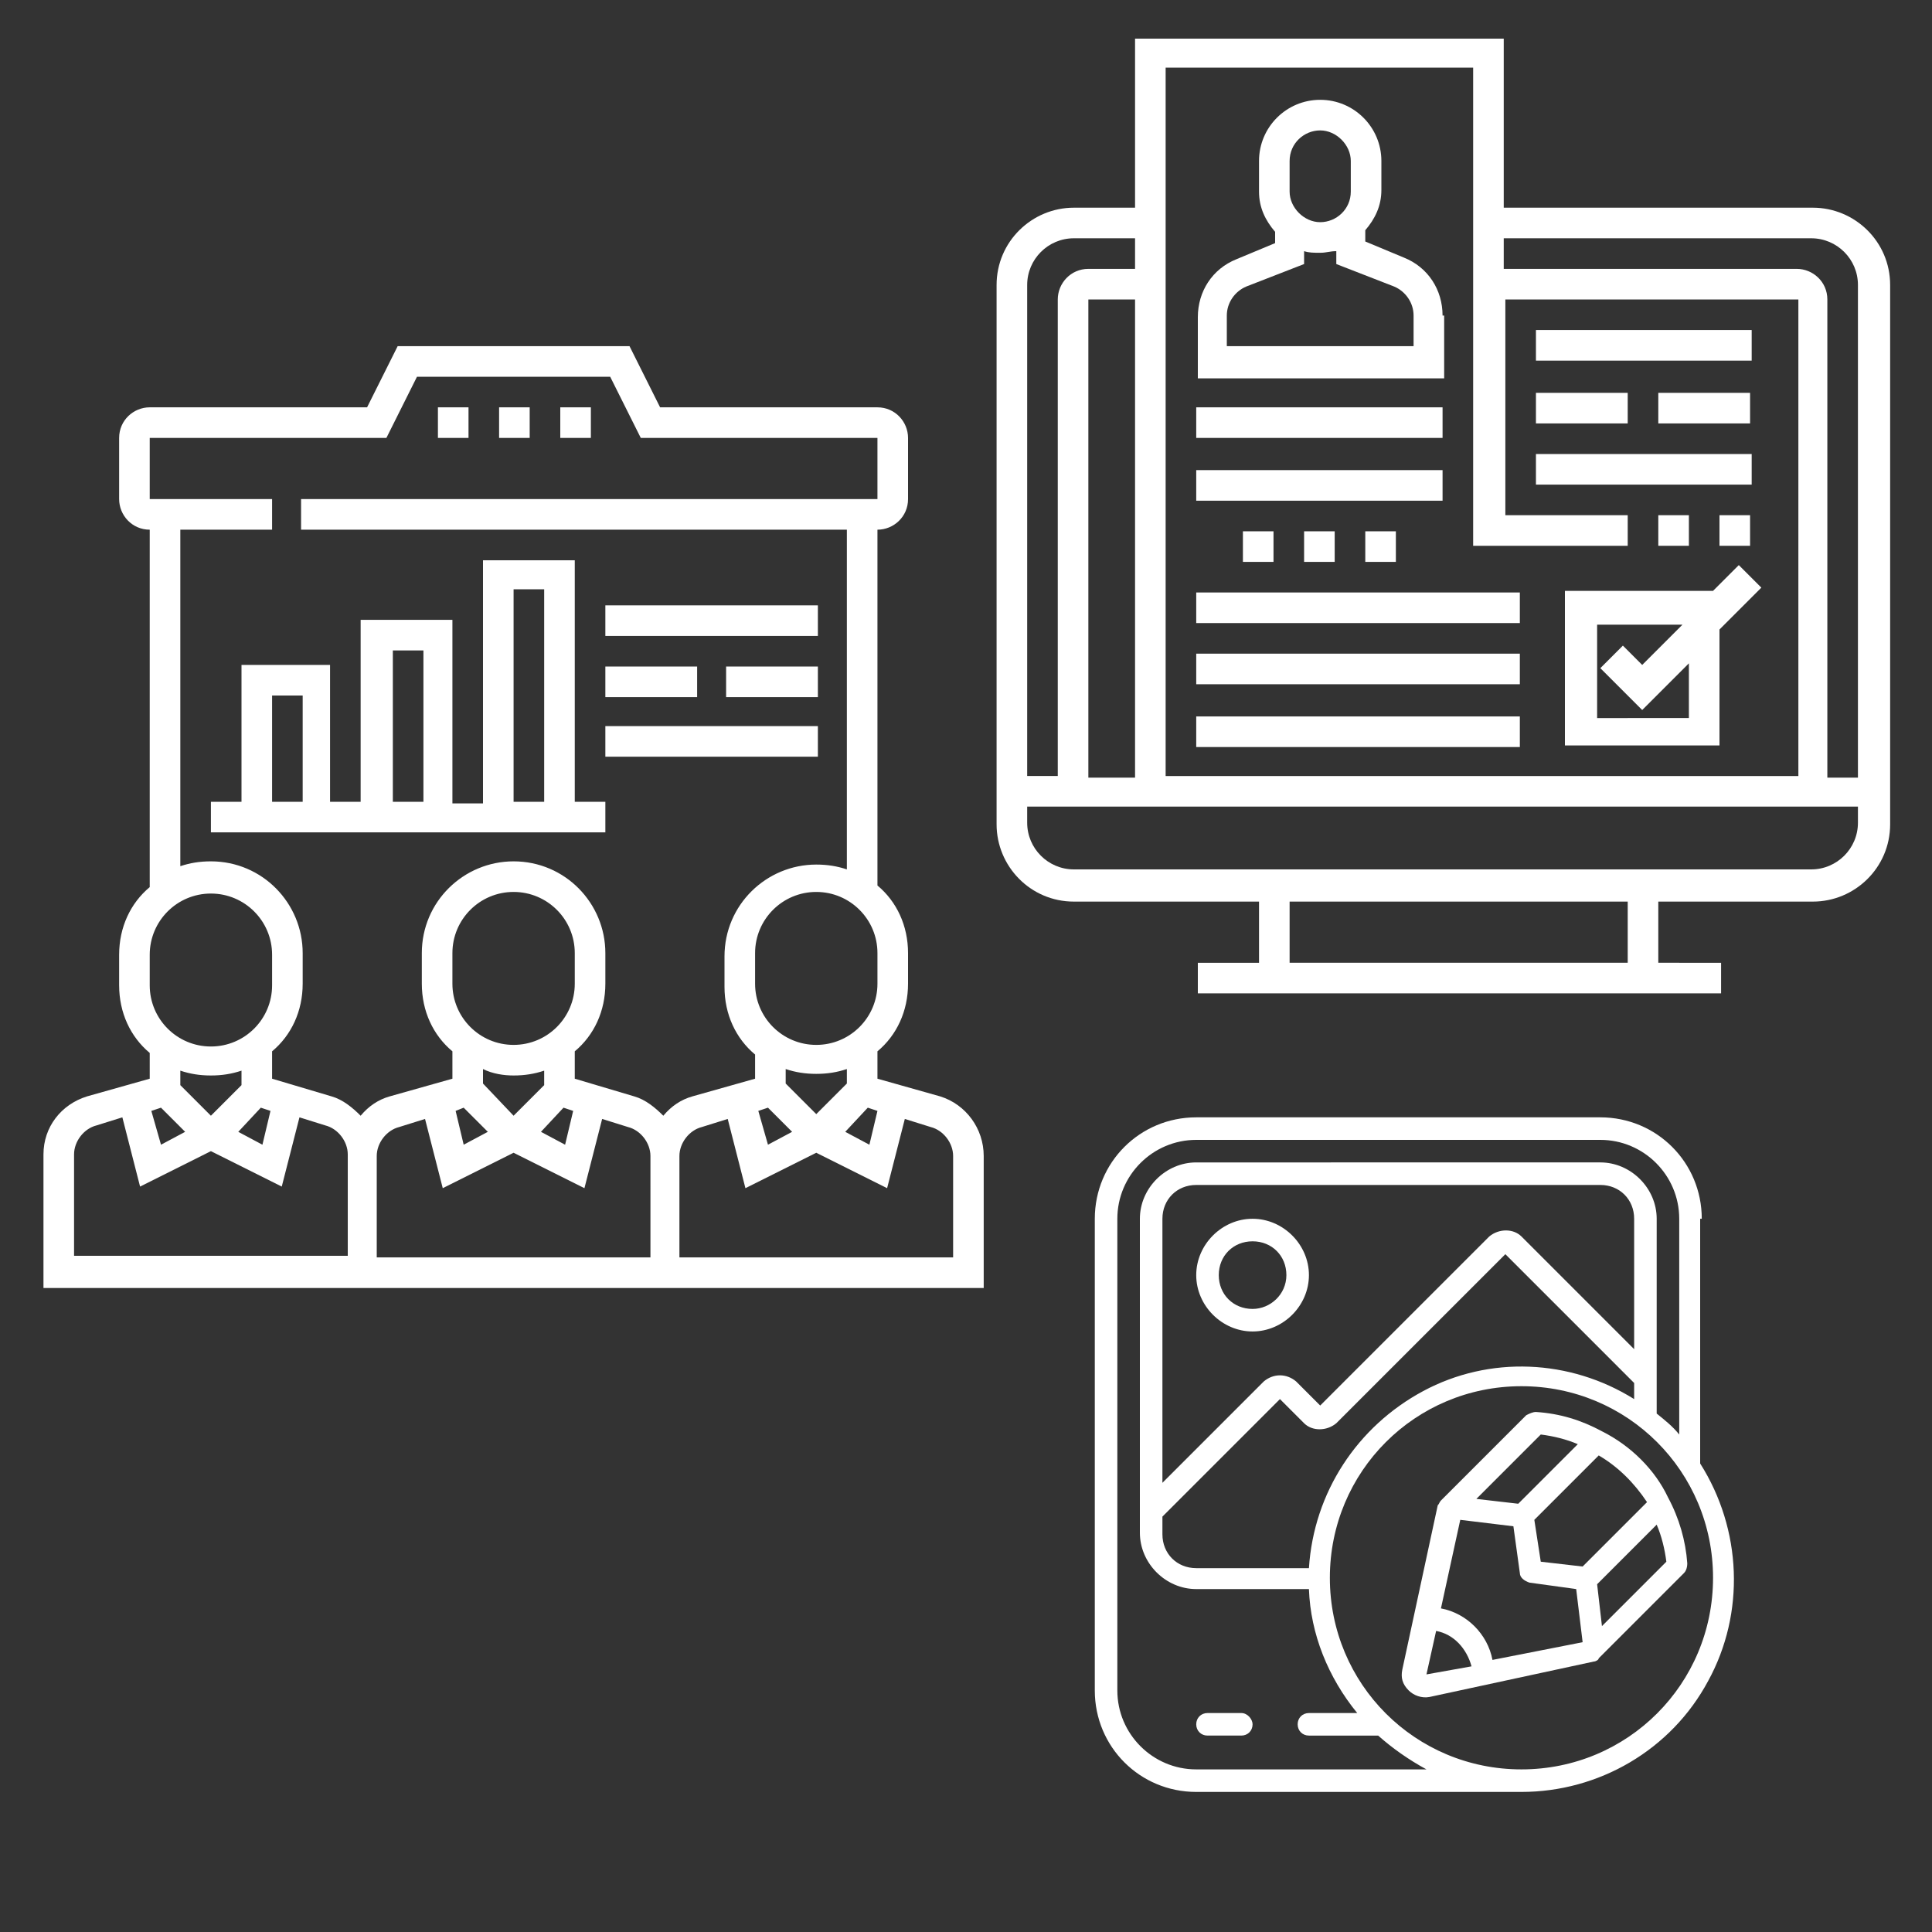
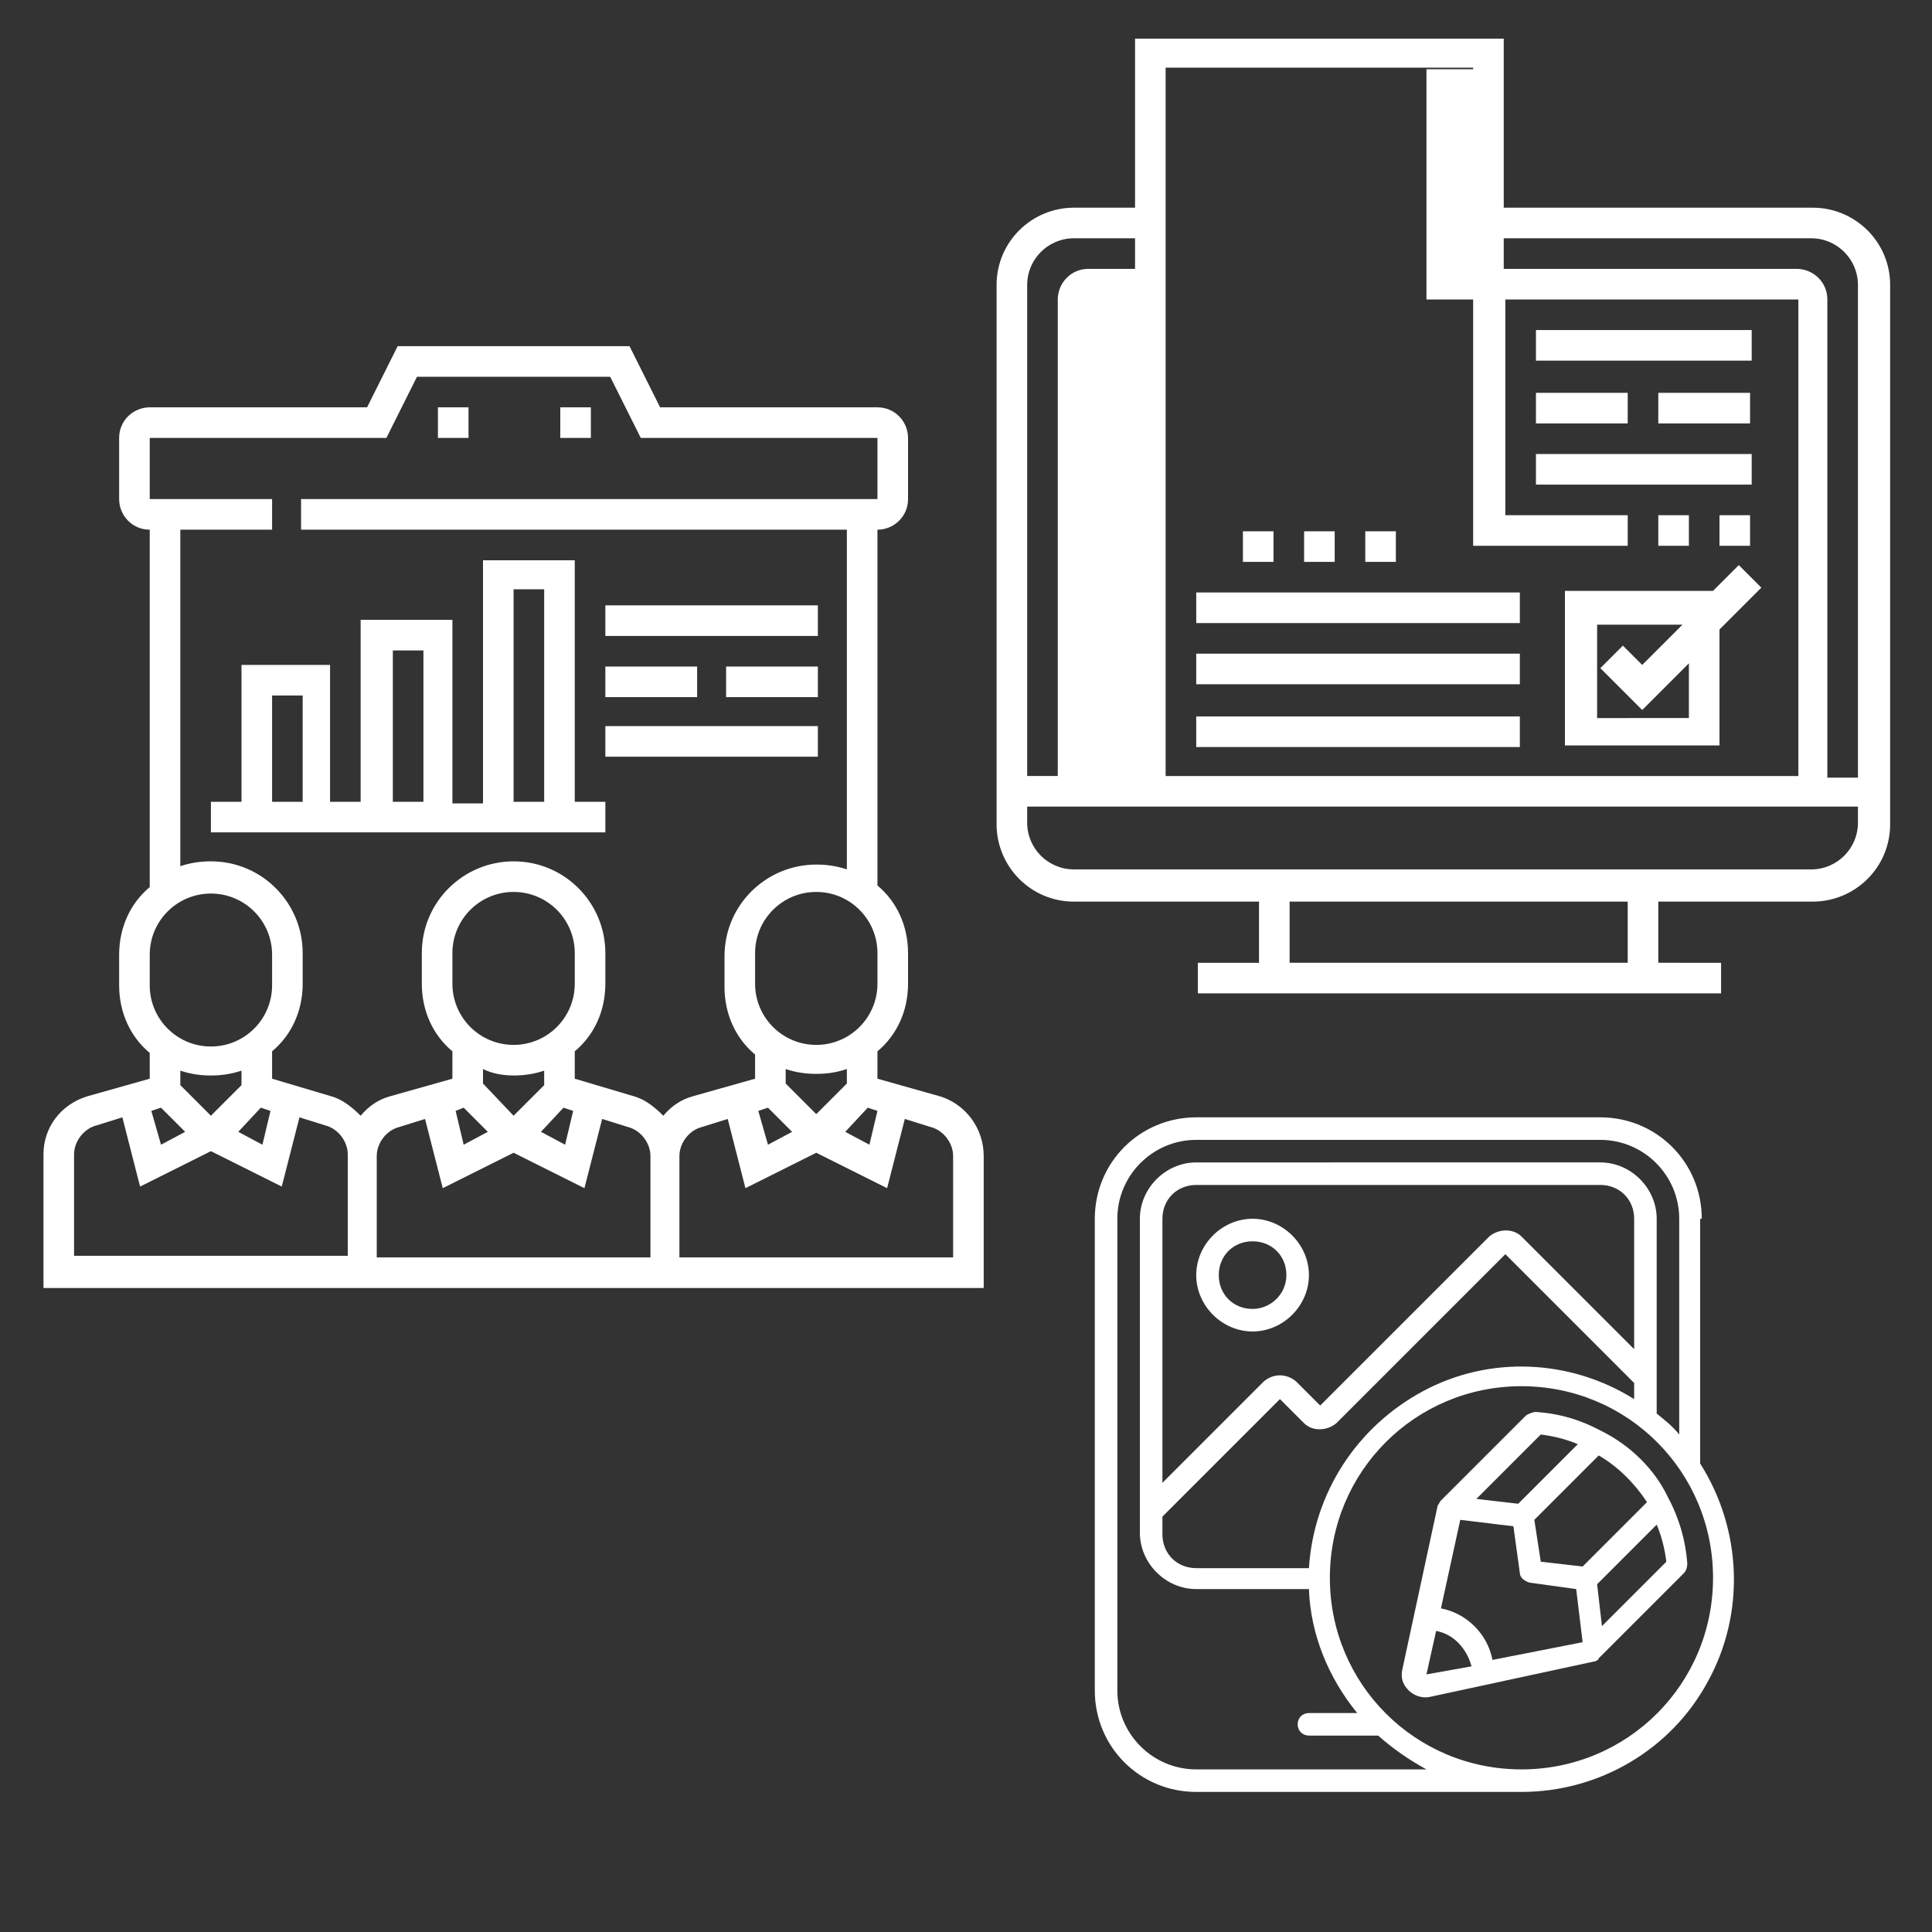
<svg xmlns="http://www.w3.org/2000/svg" version="1.1" id="Réteg_1" x="0px" y="0px" width="120px" height="120px" viewBox="0 0 120 120" style="enable-background:new 0 0 120 120;" xml:space="preserve">
  <rect x="0" y="0" width="120" height="120" fill="#333333" stroke="none" />
  <style type="text/css">
	.st0{fill:#FFFFFF;}
</style>
  <g>
    <g>
      <path class="st0" d="M105.7,75.7c0-3.5-2.8-6.3-6.3-6.3H74.3c-3.5,0-6.3,2.8-6.3,6.3v29.3c0,3.5,2.8,6.3,6.3,6.3h20.2    c4.8,0,9.3-2.6,11.6-6.9c2.3-4.2,2.1-9.4-0.5-13.5V75.7z M74.3,109.9c-2.7,0-4.9-2.2-4.9-4.9V75.7c0-2.7,2.2-4.9,4.9-4.9h25.1    c2.7,0,4.9,2.2,4.9,4.9v13.4c-0.4-0.5-0.9-0.9-1.4-1.3V75.7c0-1.9-1.6-3.5-3.5-3.5H74.3c-1.9,0-3.5,1.6-3.5,3.5v19.5    c0,1.9,1.6,3.5,3.5,3.5h7c0.1,2.8,1.2,5.5,3,7.7h-3c-0.4,0-0.7,0.3-0.7,0.7c0,0.4,0.3,0.7,0.7,0.7h4.3c0.9,0.8,1.9,1.5,3,2.1H74.3    z M81.3,97.4h-7c-1.2,0-2.1-0.9-2.1-2.1v-1.1l7.3-7.3l1.5,1.5c0.5,0.5,1.4,0.5,2,0l10.5-10.5l8,8v1c-4-2.5-9-2.7-13.1-0.5    S81.6,92.7,81.3,97.4L81.3,97.4z M101.5,83.8l-7-7c-0.5-0.5-1.4-0.5-2,0L82,87.3l-1.5-1.5c-0.6-0.5-1.4-0.5-2,0l-6.3,6.3V75.7    c0-1.2,0.9-2.1,2.1-2.1h25.1c1.2,0,2.1,0.9,2.1,2.1V83.8z M94.5,109.9c-6.6,0-11.9-5.3-11.9-11.9c0-6.6,5.3-11.9,11.9-11.9    c6.6,0,11.9,5.3,11.9,11.9C106.4,104.6,101.1,109.9,94.5,109.9L94.5,109.9z M94.5,109.9" />
    </g>
-     <path class="st0" d="M77.1,106.4H75c-0.4,0-0.7,0.3-0.7,0.7c0,0.4,0.3,0.7,0.7,0.7h2.1c0.4,0,0.7-0.3,0.7-0.7   C77.8,106.8,77.5,106.4,77.1,106.4L77.1,106.4z M77.1,106.4" />
    <path class="st0" d="M77.8,75.7c-1.9,0-3.5,1.6-3.5,3.5c0,1.9,1.6,3.5,3.5,3.5c1.9,0,3.5-1.6,3.5-3.5   C81.3,77.3,79.7,75.7,77.8,75.7L77.8,75.7z M77.8,81.3c-1.2,0-2.1-0.9-2.1-2.1c0-1.2,0.9-2.1,2.1-2.1c1.2,0,2.1,0.9,2.1,2.1   C79.9,80.4,78.9,81.3,77.8,81.3L77.8,81.3z M77.8,81.3" />
    <path class="st0" d="M99.5,88.9c-1.3-0.7-2.6-1.1-4.1-1.2c-0.2,0-0.4,0.1-0.6,0.2l-5.3,5.3l0,0c-0.1,0.1-0.1,0.2-0.2,0.3l-2.2,10.2   c-0.1,0.5,0,0.9,0.4,1.3c0.3,0.3,0.8,0.5,1.3,0.4l10.2-2.2c0.1,0,0.3-0.1,0.3-0.2l0,0l5.3-5.3c0.1-0.1,0.2-0.3,0.2-0.6   c-0.1-1.4-0.5-2.8-1.2-4.1C102.8,91.3,101.3,89.8,99.5,88.9L99.5,88.9z M102.3,93.3l-4,4L95.7,97l-0.4-2.6l4-4   C100.5,91.1,101.5,92.1,102.3,93.3L102.3,93.3z M95.7,89.1c0.8,0.1,1.6,0.3,2.3,0.6l-3.7,3.7l-2.6-0.3L95.7,89.1z M88.6,104   l0.6-2.7c1.1,0.2,1.9,1.1,2.2,2.2L88.6,104z M92.7,103.1c-0.3-1.6-1.6-2.9-3.2-3.2l1.2-5.5l3.3,0.4l0.4,2.9c0,0.3,0.3,0.5,0.6,0.6   l2.9,0.4l0.4,3.3L92.7,103.1z M99.5,101l-0.3-2.6l3.7-3.7c0.3,0.7,0.5,1.5,0.6,2.3L99.5,101z M99.5,101" />
  </g>
  <g>
-     <path class="st0" d="M112.6,12.9H93.4V2.4H70.5v10.5h-3.8c-2.6,0-4.8,2.1-4.8,4.8v33.5c0,2.6,2.1,4.8,4.8,4.8h11.5v3.8h-3.8v1.9   h32.5v-1.9H103v-3.8h9.6c2.6,0,4.8-2.1,4.8-4.8V17.7C117.4,15,115.2,12.9,112.6,12.9L112.6,12.9z M91.5,4.3v29.6h9.6V32h-7.6V18.6   h18.2v29.6H72.4v-44H91.5z M70.5,48.3h-2.9V18.6h2.9V48.3z M63.8,17.7c0-1.6,1.3-2.9,2.9-2.9h3.8v1.9h-2.9c-1.1,0-1.9,0.9-1.9,1.9   v29.6h-1.9V17.7z M101.1,59.8h-21v-3.8h21V59.8z M115.4,51.1c0,1.6-1.3,2.9-2.9,2.9H66.7c-1.6,0-2.9-1.3-2.9-2.9v-1h51.6V51.1z    M113.5,48.3V18.6c0-1.1-0.9-1.9-1.9-1.9H93.4v-1.9h19.1c1.6,0,2.9,1.3,2.9,2.9v30.6H113.5z M113.5,48.3" />
-     <path class="st0" d="M89.6,19.6c0-1.6-0.9-3-2.4-3.6l-2.4-1v-0.7c0.6-0.7,1-1.5,1-2.5V10c0-2.1-1.7-3.8-3.8-3.8   c-2.1,0-3.8,1.7-3.8,3.8v1.9c0,1,0.4,1.8,1,2.5v0.7l-2.4,1c-1.5,0.6-2.4,2-2.4,3.6v3.8h15.3V19.6z M80.1,10c0-1.1,0.9-1.9,1.9-1.9   S83.9,9,83.9,10v1.9c0,1.1-0.9,1.9-1.9,1.9s-1.9-0.9-1.9-1.9V10z M87.7,21.5H76.2v-1.9c0-0.8,0.5-1.5,1.2-1.8l3.6-1.4v-0.8   c0.3,0.1,0.6,0.1,1,0.1s0.6-0.1,1-0.1v0.8l3.6,1.4c0.7,0.3,1.2,1,1.2,1.8V21.5z M87.7,21.5" />
+     <path class="st0" d="M112.6,12.9H93.4V2.4H70.5v10.5h-3.8c-2.6,0-4.8,2.1-4.8,4.8v33.5c0,2.6,2.1,4.8,4.8,4.8h11.5v3.8h-3.8v1.9   h32.5v-1.9H103v-3.8h9.6c2.6,0,4.8-2.1,4.8-4.8V17.7C117.4,15,115.2,12.9,112.6,12.9L112.6,12.9z M91.5,4.3v29.6h9.6V32h-7.6V18.6   h18.2v29.6H72.4v-44H91.5z h-2.9V18.6h2.9V48.3z M63.8,17.7c0-1.6,1.3-2.9,2.9-2.9h3.8v1.9h-2.9c-1.1,0-1.9,0.9-1.9,1.9   v29.6h-1.9V17.7z M101.1,59.8h-21v-3.8h21V59.8z M115.4,51.1c0,1.6-1.3,2.9-2.9,2.9H66.7c-1.6,0-2.9-1.3-2.9-2.9v-1h51.6V51.1z    M113.5,48.3V18.6c0-1.1-0.9-1.9-1.9-1.9H93.4v-1.9h19.1c1.6,0,2.9,1.3,2.9,2.9v30.6H113.5z M113.5,48.3" />
    <rect x="95.4" y="20.5" class="st0" width="13.4" height="1.9" />
    <rect x="95.4" y="28.2" class="st0" width="13.4" height="1.9" />
    <rect x="103" y="24.4" class="st0" width="5.7" height="1.9" />
    <rect x="95.4" y="24.4" class="st0" width="5.7" height="1.9" />
-     <rect x="74.3" y="25.3" class="st0" width="15.3" height="1.9" />
-     <rect x="74.3" y="29.2" class="st0" width="15.3" height="1.9" />
    <rect x="74.3" y="40.6" class="st0" width="20.1" height="1.9" />
    <rect x="74.3" y="36.8" class="st0" width="20.1" height="1.9" />
    <rect x="81" y="33" class="st0" width="1.9" height="1.9" />
    <rect x="84.8" y="33" class="st0" width="1.9" height="1.9" />
    <rect x="77.2" y="33" class="st0" width="1.9" height="1.9" />
    <rect x="103" y="32" class="st0" width="1.9" height="1.9" />
    <rect x="106.8" y="32" class="st0" width="1.9" height="1.9" />
    <rect x="74.3" y="44.5" class="st0" width="20.1" height="1.9" />
    <path class="st0" d="M106.8,39.1l2.6-2.6l-1.4-1.4l-1.6,1.6h-9.2v9.6h9.6V39.1z M99.2,44.5v-5.7h5.3l-2.5,2.5l-1.2-1.2l-1.4,1.4   l2.6,2.6l2.9-2.9v3.4H99.2z M99.2,44.5" />
  </g>
  <g>
-     <rect x="31" y="25.3" class="st0" width="1.9" height="1.9" />
    <rect x="34.8" y="25.3" class="st0" width="1.9" height="1.9" />
    <rect x="27.2" y="25.3" class="st0" width="1.9" height="1.9" />
    <path class="st0" d="M58.4,68.1L54.5,67v-1.7c1.2-1,1.9-2.5,1.9-4.2v-1.9c0-1.7-0.7-3.2-1.9-4.2V32.9c1,0,1.9-0.8,1.9-1.9v-3.8   c0-1-0.8-1.9-1.9-1.9H41l-1.9-3.8H24.7l-1.9,3.8H9.3c-1,0-1.9,0.8-1.9,1.9V31c0,1,0.8,1.9,1.9,1.9v22.2c-1.2,1-1.9,2.5-1.9,4.2v1.9   c0,1.7,0.7,3.2,1.9,4.2V67l-3.9,1.1c-1.6,0.5-2.7,1.9-2.7,3.6V80h58.4v-8.2C61.1,70.1,60,68.6,58.4,68.1L58.4,68.1z M53.9,68.8   l0.6,0.2l-0.5,2.1l-1.5-0.8L53.9,68.8z M52.6,67.3l-1.9,1.9l-1.9-1.9v-0.9c0.6,0.2,1.2,0.3,1.9,0.3c0.7,0,1.3-0.1,1.9-0.3V67.3z    M47.7,68.8l1.5,1.5l-1.5,0.8L47.1,69L47.7,68.8z M54.5,61.1c0,2.1-1.7,3.8-3.8,3.8c-2.1,0-3.8-1.7-3.8-3.8v-1.9   c0-2.1,1.7-3.8,3.8-3.8c2.1,0,3.8,1.7,3.8,3.8V61.1z M11.2,32.9h5.7V31H9.3v-3.8H24l1.9-3.8h12l1.9,3.8h14.7V31H18.7v1.9h33.9v21.1   c-0.6-0.2-1.2-0.3-1.9-0.3c-3.1,0-5.7,2.5-5.7,5.7v1.9c0,1.7,0.7,3.2,1.9,4.2V67l-3.9,1.1c-0.7,0.2-1.3,0.6-1.8,1.2   c-0.5-0.5-1.1-1-1.8-1.2L35.7,67v-1.7c1.2-1,1.9-2.5,1.9-4.2v-1.9c0-3.1-2.5-5.7-5.7-5.7c-3.1,0-5.7,2.5-5.7,5.7v1.9   c0,1.7,0.7,3.2,1.9,4.2V67l-3.9,1.1c-0.7,0.2-1.3,0.6-1.8,1.2c-0.5-0.5-1.1-1-1.8-1.2L16.9,67v-1.7c1.2-1,1.9-2.5,1.9-4.2v-1.9   c0-3.1-2.5-5.7-5.7-5.7c-0.7,0-1.3,0.1-1.9,0.3V32.9z M40.4,78.1h-17v-6.3c0-0.8,0.6-1.6,1.4-1.8l1.6-0.5l1.1,4.3l4.4-2.2l4.4,2.2   l1.1-4.3l1.6,0.5c0.8,0.2,1.4,1,1.4,1.8V78.1z M35,68.8l0.6,0.2l-0.5,2.1l-1.5-0.8L35,68.8z M31.9,64.9c-2.1,0-3.8-1.7-3.8-3.8   v-1.9c0-2.1,1.7-3.8,3.8-3.8c2.1,0,3.8,1.7,3.8,3.8v1.9C35.7,63.2,34,64.9,31.9,64.9L31.9,64.9z M31.9,66.8c0.7,0,1.3-0.1,1.9-0.3   v0.9l-1.9,1.9L30,67.3v-0.9C30.6,66.7,31.3,66.8,31.9,66.8L31.9,66.8z M28.8,68.8l1.5,1.5l-1.5,0.8L28.3,69L28.8,68.8z M16.2,68.8   l0.6,0.2l-0.5,2.1l-1.5-0.8L16.2,68.8z M9.3,59.3c0-2.1,1.7-3.8,3.8-3.8s3.8,1.7,3.8,3.8v1.9c0,2.1-1.7,3.8-3.8,3.8   s-3.8-1.7-3.8-3.8V59.3z M13.1,66.8c0.7,0,1.3-0.1,1.9-0.3v0.9l-1.9,1.9l-1.9-1.9v-0.9C11.8,66.7,12.4,66.8,13.1,66.8L13.1,66.8z    M10,68.8l1.5,1.5l-1.5,0.8L9.4,69L10,68.8z M4.6,71.7c0-0.8,0.6-1.6,1.4-1.8l1.6-0.5l1.1,4.3l4.4-2.2l4.4,2.2l1.1-4.3l1.6,0.5   c0.8,0.2,1.4,1,1.4,1.8v6.3h-17V71.7z M59.2,78.1h-17v-6.3c0-0.8,0.6-1.6,1.4-1.8l1.6-0.5l1.1,4.3l4.4-2.2l4.4,2.2l1.1-4.3l1.6,0.5   c0.8,0.2,1.4,1,1.4,1.8V78.1z M59.2,78.1" />
    <path class="st0" d="M37.6,49.8h-1.9V34.8H30v15.1h-1.9V38.5h-5.7v11.3h-1.9v-8.5H15v8.5h-1.9v1.9h24.5V49.8z M31.9,36.6h1.9v13.2   h-1.9V36.6z M24.4,40.4h1.9v9.4h-1.9V40.4z M16.9,43.2h1.9v6.6h-1.9V43.2z M16.9,43.2" />
    <rect x="37.6" y="37.6" class="st0" width="13.2" height="1.9" />
    <rect x="45.1" y="41.4" class="st0" width="5.7" height="1.9" />
    <rect x="37.6" y="41.4" class="st0" width="5.7" height="1.9" />
    <rect x="37.6" y="45.1" class="st0" width="13.2" height="1.9" />
  </g>
</svg>